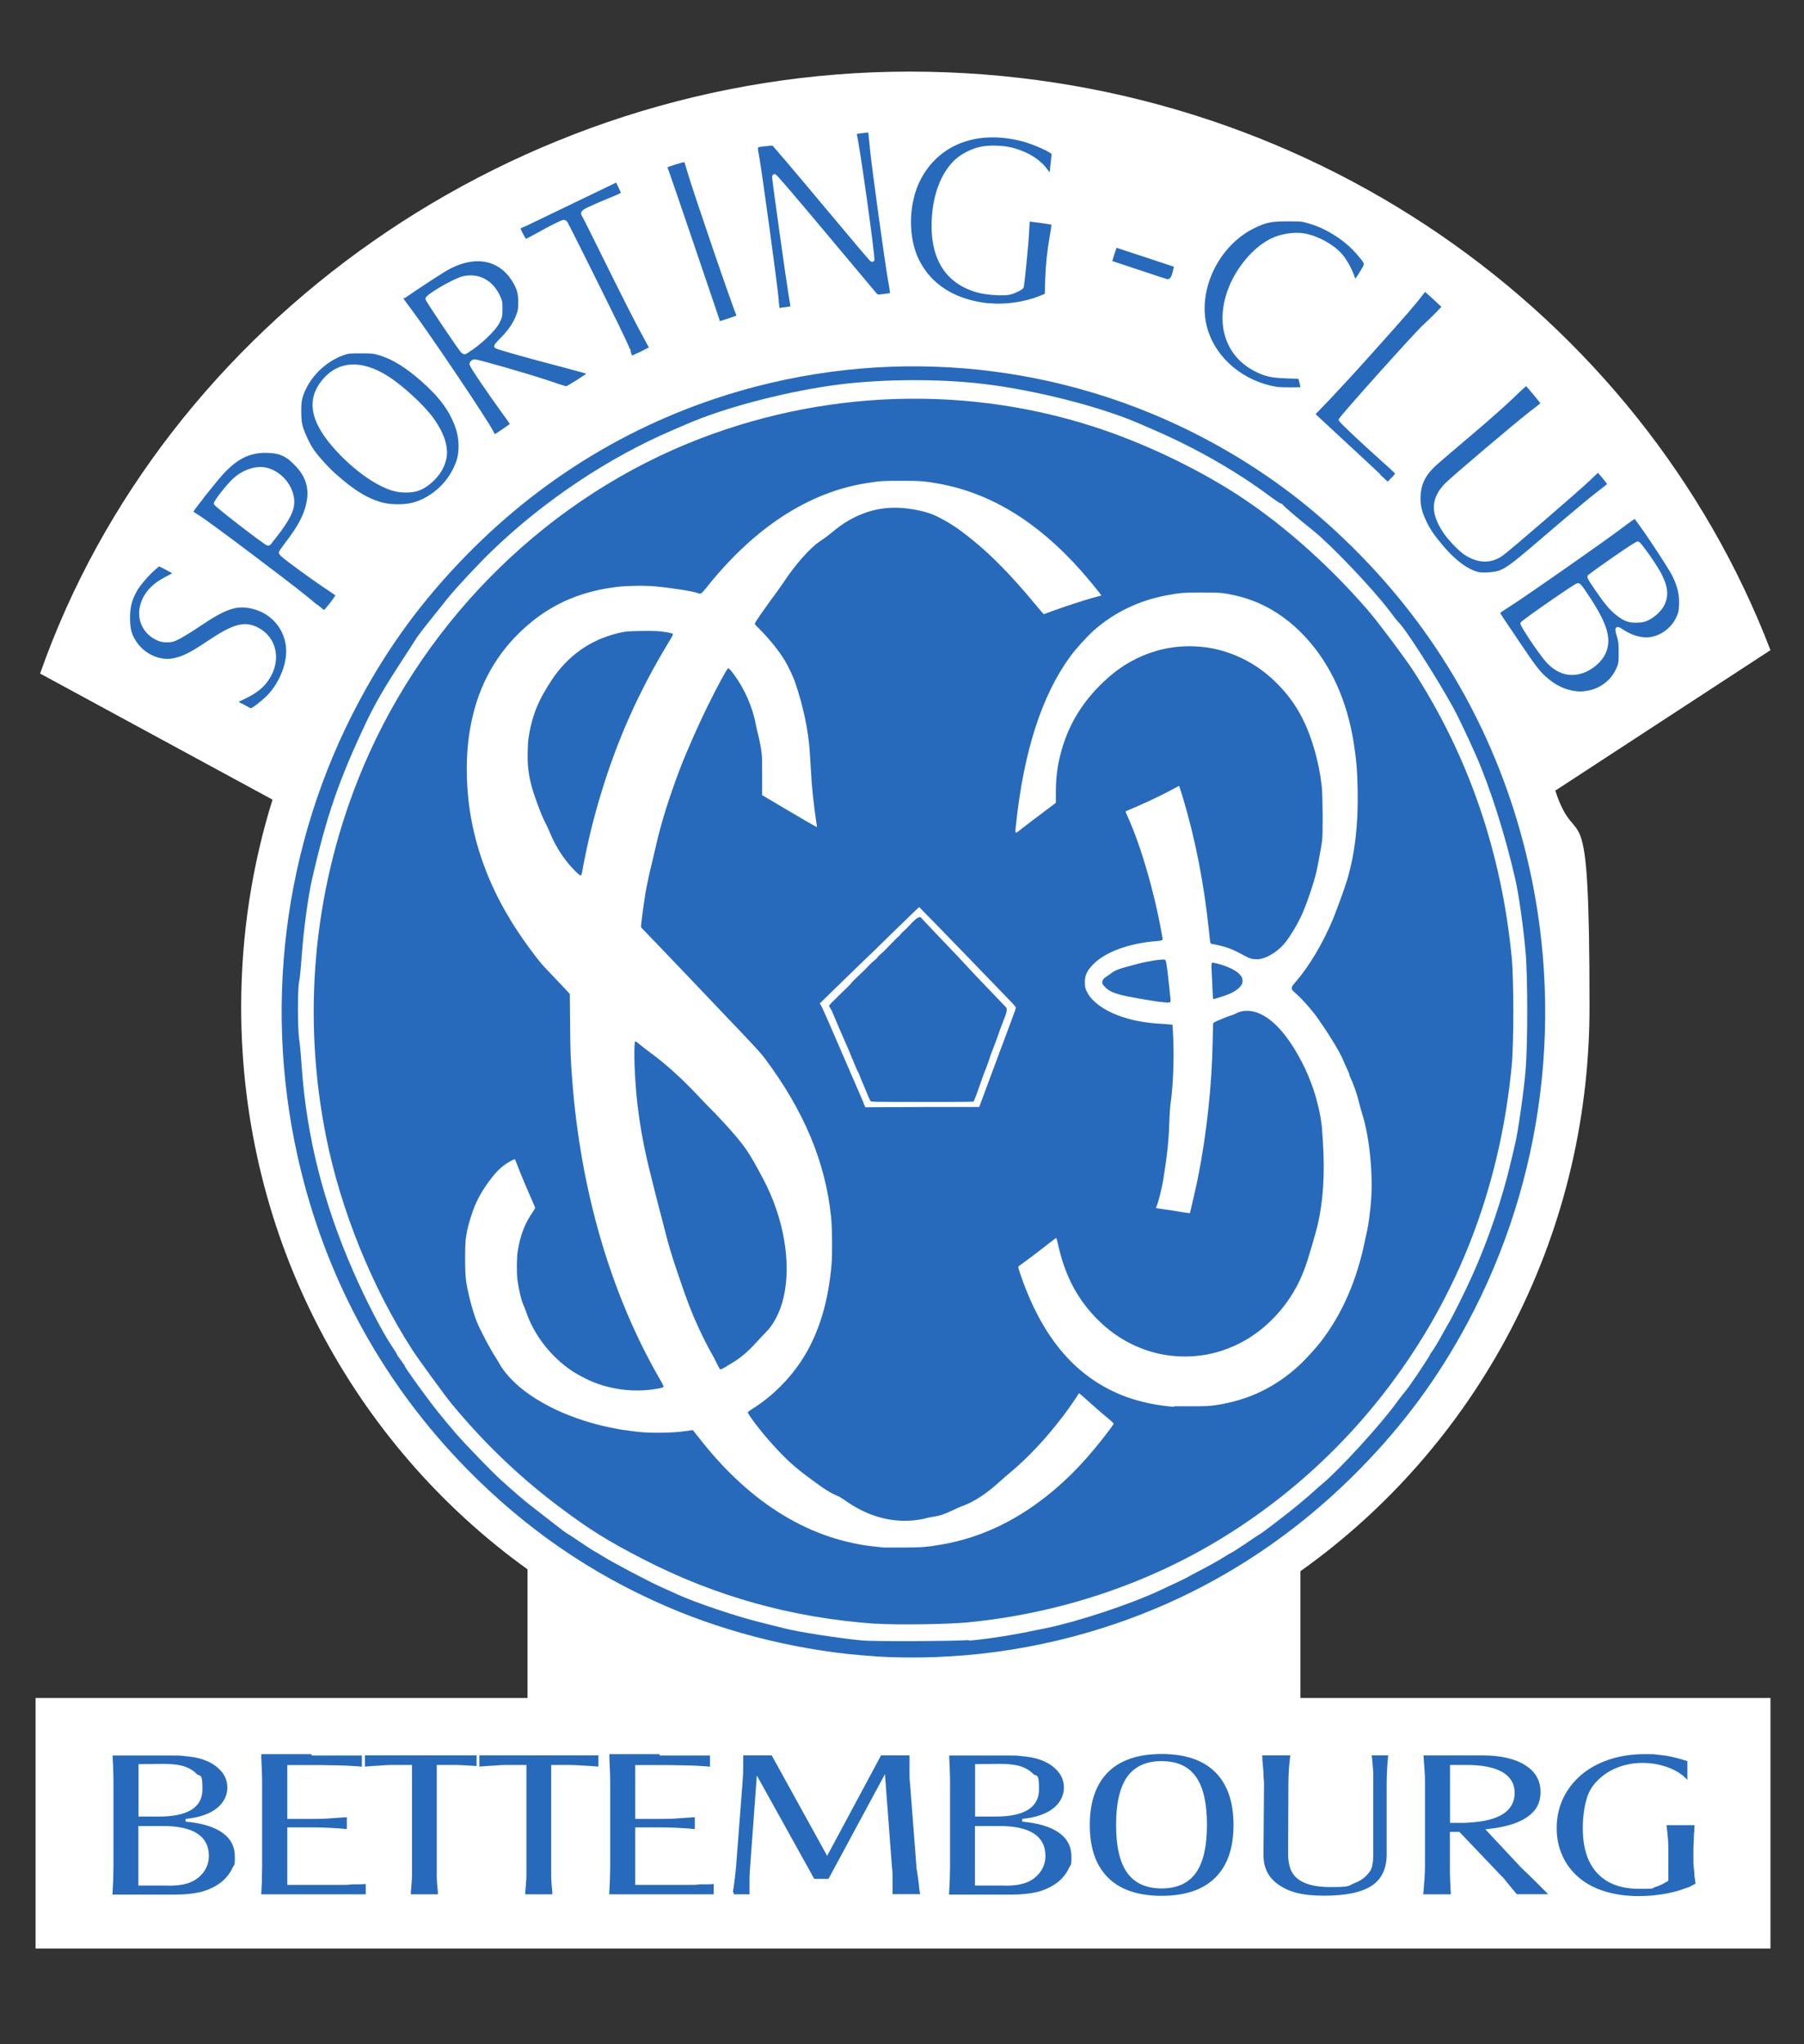
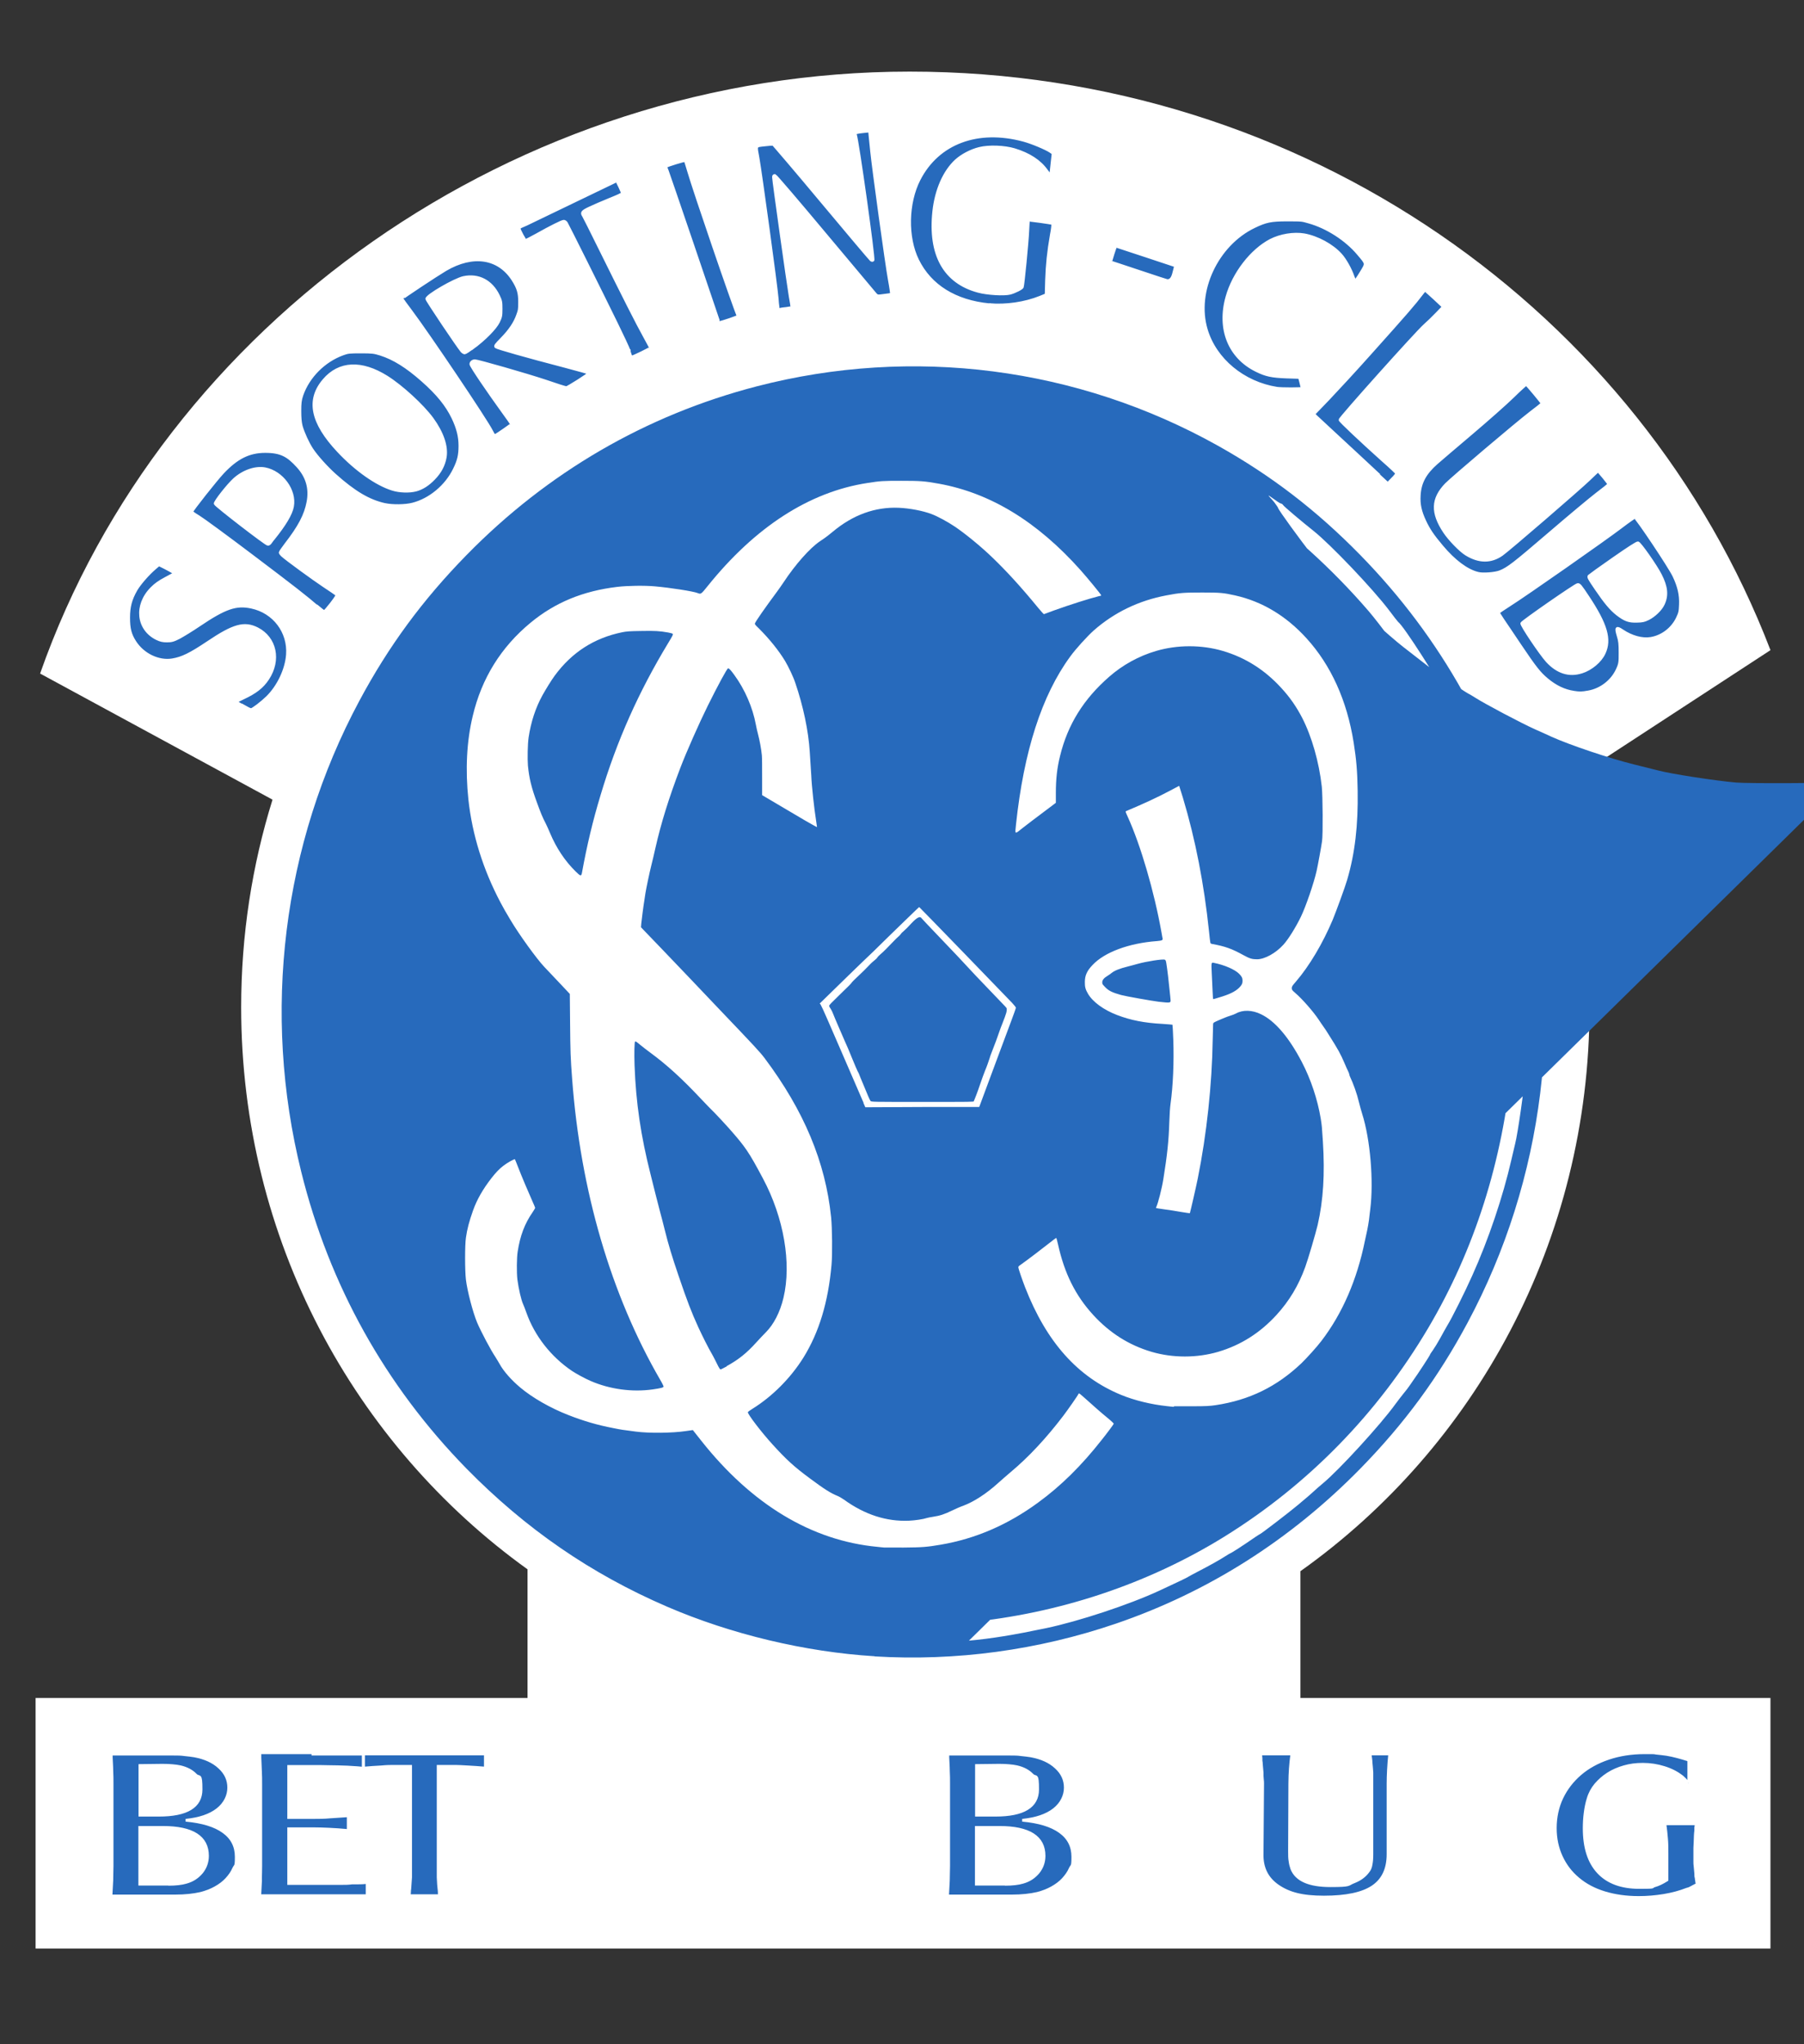
<svg xmlns="http://www.w3.org/2000/svg" viewBox="0 0 1318 1493.2">
  <rect x="0" y="0" width="1318" height="1493.2" fill="#333333" stroke="none" />
  <path d="m950.2 1147.6c127.6-90.7 211.1-241.3 211.1-411.9s-8.8-108.4-25-158.2l157.2-102.6c-94.7-246.7-340.6-422.6-628.9-422.6s-545.5 184-635.3 439.7l169.8 92.1c-14.9 47.8-22.9 98.8-22.9 151.6 0 169.7 82.7 319.7 209.2 410.6v94h-359.4v183h1267.5v-183h-343.4v-92.7z" fill="#fff" />
-   <path d="m639 1209.8c-50.7-3.1-105-16.1-151.6-36.2-55.9-24.1-103.5-57-146.6-100.9-59.3-60.6-100.2-134-120.7-216.7-28.9-116.4-13.7-239.3 42.4-344 21.4-40 46.2-73.7 78.3-106.5 59.3-60.6 131.2-102.3 212.1-123.3 113.9-29.5 234.2-14 336.8 43.3 39.1 21.9 72.1 47.2 104.2 80 59.3 60.6 100.2 134 120.7 216.7 28.9 116.3 13.7 239.3-42.4 344-21.4 40-46.2 73.7-78.3 106.5-51.1 52.1-111.1 90.2-178.7 113.3-56.9 19.4-116.8 27.5-176.3 23.9h.1zm68.9-11.4c16.6-1.5 32.4-4.1 56.3-9.1s60.8-17.2 82.8-27.4c14.9-6.9 19.6-9.2 20.9-10 .8-.5 4.1-2.3 7.4-4 7.6-3.9 16.4-8.8 20-11.2 1.5-1 3.6-2.2 4.7-2.7 1-.5 6-3.7 11-7.1 5-3.5 9.3-6.3 9.5-6.3.6 0 20.8-15.5 27.4-21 8.2-6.9 9.4-7.9 12.1-10.4 1.4-1.3 4.2-3.8 6.3-5.5 12-9.9 42.3-43 53.2-58.1 1.7-2.4 4.5-5.9 6-7.8 1.6-1.9 3.5-4.4 4.3-5.6s2.1-3.1 2.9-4.2c2.6-3.5 12-17.9 12-18.3s1-1.8 2.2-3.5 3.6-5.6 5.3-8.7 4-7.3 5.2-9.3c3.3-5.3 12.9-24.5 18.2-36.4 11.9-26.4 22.4-57.5 28.6-84.6 1.1-4.7 2.3-10 2.8-11.9 1.9-7.4 6.5-39.4 7.6-53.7 1.6-19.1 1.6-67.8 0-86s-4.9-42-7.6-53.7c-7.3-32-18.1-65.9-28.5-89.8-5.6-12.7-13.3-28.9-16.6-34.9-12.4-22.6-36.2-59.7-40.4-62.9-.3-.3-3.4-4.1-6.7-8.6-11.9-15.7-42.6-47.9-55-57.8-9.3-7.4-21.7-17.9-22.3-18.9-.4-.7-1.2-1.2-1.7-1.2s-3.9-2.3-7.6-5c-24.3-18.2-54-35.2-83.9-48.2-5.1-2.2-10.1-4.4-11.2-4.9-28.5-12.5-76.7-24.8-114.9-29.3-34.4-4.1-79.1-3.5-112.1 1.4-36.6 5.4-78.3 16.6-104.2 27.9-1 .4-6 2.6-11.2 4.8-46.6 20.1-92.8 51-130.5 87.1-10 9.6-27.6 28.4-33.2 35.5-1 1.3-5 6.2-8.8 11-8.9 11-14 17.8-15.3 20.1-.6 1-4.6 7.3-9 14-12.7 19.4-20 31.9-26.6 45.9-19.8 41.9-28.7 67.8-39.4 114.5-2.9 12.7-6.2 37.4-7.5 56.1-.6 8.4-1.4 16.7-1.9 18.6-1.1 4.5-1.1 33.7 0 41.1.5 3.2 1.4 12.4 1.9 20.5 3.6 51.4 15.8 99.7 37.6 149.6 9.2 21.1 20.9 43.7 28.1 54.5 2.2 3.3 4 6.2 4 6.5s1.3 2.1 2.8 4.1 2.8 3.9 2.8 4.2c0 1.1 17 24.5 24.5 33.8 5.9 7.3 6.9 8.4 12.9 15.5 6.2 7.2 25.3 27 32.4 33.5 7.9 7.2 16.3 14.5 21.4 18.5 18.6 14.5 27 21 27.3 21s4.7 2.9 10 6.5 10.3 6.8 11.1 7.1c.8.4 2.6 1.5 4.2 2.5 6.6 4.3 34.1 18.9 44.5 23.5 4.2 1.9 9.3 4.1 11.3 5.1 13.5 6.1 42.6 15.9 60.5 20.3 7.7 1.9 15.4 3.9 17.2 4.3 9 2.5 41.5 7.5 57.2 8.9 9.1.8 68 .5 77.7-.3zm-67.9-12.3c-61.2-4.3-117.2-19.9-170.7-47.5-25.3-13.1-38.1-21-59.5-37-29.5-22-55.7-47-80.1-76.5-4.8-5.9-24-32.2-28.4-39-29.5-45.7-52.3-102.1-63-155.5-17.6-87.7-9.6-177.9 23.1-260.7 43.8-110.8 132-200.9 240.5-245.7 97.7-40.3 207.2-43.8 305.6-9.7 35.4 12.3 72.7 30.7 101.9 50.4 31.5 21.2 63.8 50.4 90.7 81.7 7.6 8.9 26.5 34.2 32.8 43.9 40.3 62.4 64.3 132.8 71.6 209.5 1.5 15.9 1.5 62 0 77.9-6.6 70.1-27.3 135.2-61.2 192.4-37.1 62.6-87.9 114.5-149.2 152.4-55.7 34.4-120.6 56-187.5 62.4-14.3 1.4-52.6 1.9-66.5.9" fill="#276abc" />
+   <path d="m639 1209.8c-50.7-3.1-105-16.1-151.6-36.2-55.9-24.1-103.5-57-146.6-100.9-59.3-60.6-100.2-134-120.7-216.7-28.9-116.4-13.7-239.3 42.4-344 21.4-40 46.2-73.7 78.3-106.5 59.3-60.6 131.2-102.3 212.1-123.3 113.9-29.5 234.2-14 336.8 43.3 39.1 21.9 72.1 47.2 104.2 80 59.3 60.6 100.2 134 120.7 216.7 28.9 116.3 13.7 239.3-42.4 344-21.4 40-46.2 73.7-78.3 106.5-51.1 52.1-111.1 90.2-178.7 113.3-56.9 19.4-116.8 27.5-176.3 23.9h.1zm68.9-11.4c16.6-1.5 32.4-4.1 56.3-9.1s60.8-17.2 82.8-27.4c14.9-6.9 19.6-9.2 20.9-10 .8-.5 4.1-2.3 7.4-4 7.6-3.9 16.4-8.8 20-11.2 1.5-1 3.6-2.2 4.7-2.7 1-.5 6-3.7 11-7.1 5-3.5 9.3-6.3 9.5-6.3.6 0 20.8-15.5 27.4-21 8.2-6.9 9.4-7.9 12.1-10.4 1.4-1.3 4.2-3.8 6.3-5.5 12-9.9 42.3-43 53.2-58.1 1.7-2.4 4.5-5.9 6-7.8 1.6-1.9 3.5-4.4 4.3-5.6s2.1-3.1 2.9-4.2c2.6-3.5 12-17.9 12-18.3s1-1.8 2.2-3.5 3.6-5.6 5.3-8.7 4-7.3 5.2-9.3c3.3-5.3 12.9-24.5 18.2-36.4 11.9-26.4 22.4-57.5 28.6-84.6 1.1-4.7 2.3-10 2.8-11.9 1.9-7.4 6.5-39.4 7.6-53.7 1.6-19.1 1.6-67.8 0-86s-4.9-42-7.6-53.7c-7.3-32-18.1-65.9-28.5-89.8-5.6-12.7-13.3-28.9-16.6-34.9-12.4-22.6-36.2-59.7-40.4-62.9-.3-.3-3.4-4.1-6.7-8.6-11.9-15.7-42.6-47.9-55-57.8-9.3-7.4-21.7-17.9-22.3-18.9-.4-.7-1.2-1.2-1.7-1.2s-3.9-2.3-7.6-5s1.3 2.1 2.8 4.1 2.8 3.9 2.8 4.2c0 1.1 17 24.5 24.5 33.8 5.9 7.3 6.9 8.4 12.9 15.5 6.2 7.2 25.3 27 32.4 33.5 7.9 7.2 16.3 14.5 21.4 18.5 18.6 14.5 27 21 27.3 21s4.7 2.9 10 6.5 10.3 6.8 11.1 7.1c.8.4 2.6 1.5 4.2 2.5 6.6 4.3 34.1 18.9 44.5 23.5 4.2 1.9 9.3 4.1 11.3 5.1 13.5 6.1 42.6 15.9 60.5 20.3 7.7 1.9 15.4 3.9 17.2 4.3 9 2.5 41.5 7.5 57.2 8.9 9.1.8 68 .5 77.7-.3zm-67.9-12.3c-61.2-4.3-117.2-19.9-170.7-47.5-25.3-13.1-38.1-21-59.5-37-29.5-22-55.7-47-80.1-76.5-4.8-5.9-24-32.2-28.4-39-29.5-45.7-52.3-102.1-63-155.5-17.6-87.7-9.6-177.9 23.1-260.7 43.8-110.8 132-200.9 240.5-245.7 97.7-40.3 207.2-43.8 305.6-9.7 35.4 12.3 72.7 30.7 101.9 50.4 31.5 21.2 63.8 50.4 90.7 81.7 7.6 8.9 26.5 34.2 32.8 43.9 40.3 62.4 64.3 132.8 71.6 209.5 1.5 15.9 1.5 62 0 77.9-6.6 70.1-27.3 135.2-61.2 192.4-37.1 62.6-87.9 114.5-149.2 152.4-55.7 34.4-120.6 56-187.5 62.4-14.3 1.4-52.6 1.9-66.5.9" fill="#276abc" />
  <path d="m646.1 1130.4c-.6 0-2.9-.3-5-.5-48.1-4.5-91.9-30.9-128.9-77.7-2.1-2.7-4.3-5.4-4.9-6.2l-1.1-1.4-5 .7c-9.8 1.5-27 1.7-36.7.4-8.9-1.1-11.4-1.5-16.2-2.5-11.6-2.2-21.9-5.2-33.1-9.6-12.9-5-26.2-12.6-35-20-6.6-5.5-12.4-12.1-15.2-17.3-.7-1.3-2.1-3.5-3-5-3.4-5-10.6-18.6-13.4-25.2-3.1-7.4-7.2-23-8.2-31.4-.8-6.8-.8-25.2 0-30.6.9-6.4 2.4-12 5.2-19.9s7.2-15.6 13.5-23.7c3.3-4.2 5.6-6.6 8.7-9 2.8-2.2 8.1-5.1 8.4-4.7.1.2 1.3 3 2.5 6.2 2.6 6.7 7.4 18 10.3 24.5 1.1 2.4 2 4.6 2 4.8s-.8 1.5-1.7 2.9c-6 8.6-9.3 17.4-11.1 29.1-.7 4.3-.8 15.4-.2 20.3.9 6.8 2.8 15.2 4.3 18.3.4.9 1.4 3.4 2.2 5.7 6 17.1 18 32.4 33.4 42.8 3.3 2.2 9.6 5.6 13.8 7.4 13.9 6 30.2 8.2 45.1 6.1 6-.9 7.9-1.3 8-2.1 0-.3-1-2.5-2.4-4.8-36-62.1-58.3-138.1-64.4-219.9-1.2-15.7-1.3-19.8-1.5-40.9l-.2-21.2-8.1-8.6c-4.4-4.7-9.2-9.7-10.6-11.2-5.5-5.8-18.3-23.5-24.6-34.1-3.9-6.5-4.6-7.8-7.3-12.8-12.8-24.2-20.7-49.6-23.5-75.3-2.3-21.7-1.3-42.5 3.2-61.1 6.5-27.5 20.7-50.3 42.3-68.1 17.8-14.7 38.2-23.1 63.1-26.1 7.4-.9 20.1-1.1 27.7-.4 11.3 1 28 3.6 31.2 4.9 2.4.9 2.4 1 7.3-5.1 34.8-43.3 74.4-68.8 116.7-75.3 9.6-1.5 11.2-1.6 24.8-1.6s16.9.2 27.4 2.1c37.6 6.8 71.8 27.6 103.5 63.1 5.5 6.2 15.1 17.9 15.1 18.4s-.8.4-1.8.7c-6.8 1.7-21.6 6.4-32.4 10.3-4 1.5-7.4 2.7-7.6 2.8-.2 0-2.1-2-4.3-4.7-12.2-14.9-23-26.7-33.3-36.6-8.5-8.2-20-17.6-27.6-22.7-5.2-3.5-12.6-7.5-16.9-9.1-6.2-2.4-16.3-4.3-24.1-4.6-17.2-.7-33.4 5.2-48.1 17.5-2.2 1.8-4.7 3.8-5.6 4.4s-2.6 1.8-3.8 2.6c-7.3 4.9-18 17-26.5 29.9-1.4 2.1-3.7 5.4-5.2 7.4-8.1 10.9-15.8 21.9-15.8 22.8s1.4 2 3.1 3.7c7.7 7.7 14.4 16.1 18.9 23.5 2.4 4 6.1 11.7 7.5 16 5.8 16.9 9.7 35.4 10.6 50.5.2 2.9.5 7.1.6 9.4.2 2.3.4 5.8.5 7.8.3 7.7 2.2 24.8 3.5 32.8.4 2.5.7 4.8.7 4.9 0 .2-3.9-2-8.6-4.7-4.7-2.8-11.7-6.9-15.6-9.2s-9.1-5.4-11.5-6.8l-4.4-2.6v-12.8c0-7.4 0-14.3-.2-16.3-.4-4.5-1.7-11.3-2.8-15.4-.5-1.8-1.2-5-1.6-7.1-2.3-12.4-8-25.6-15.6-36-2.8-3.9-4-5.1-4.7-5-.8.2-7.3 12.2-14.8 27.3-6.1 12.3-15.7 33.9-20.1 45.5-8.3 21.8-14 40-18.2 58.6-.8 3.7-2.2 9.5-3 12.7-1.4 5.6-3.7 16.7-4.3 20.4-.1 1-.5 3.1-.7 4.7-.8 4.7-2 14.5-2.3 17.3l-.2 2.6 1.8 1.9c2.2 2.2 23.9 24.9 34.3 35.8 4 4.2 13.5 14.2 21.1 22.2 25.6 26.8 29.7 31.2 33.1 35.7 28.8 38.4 44.5 76 48.6 116.2.8 8 1 27 .3 34.8-2.4 27.2-9.1 49.3-20.5 67.7-9.3 14.9-22.7 28.4-37.2 37.4-1.8 1.1-3.3 2.2-3.4 2.5-.4 1.2 9.7 14.5 18.3 23.9 10.1 11.1 15.7 16.1 26.6 24.2 11.3 8.4 15.5 11 20.6 13.1 1.1.4 3.2 1.7 4.7 2.7 15.2 11 31.1 16.1 47.5 15.4 4.4-.2 10.5-1.1 13.1-2 .6-.2 2.7-.6 4.6-.9 4.7-.7 8.2-1.8 13.7-4.5 2.5-1.2 6.3-2.9 8.4-3.6 7.7-2.9 16.8-8.8 25.4-16.6 2.3-2.1 6.5-5.7 9.3-8.1 12.9-10.8 25.7-24.5 38.2-40.9 3.2-4.2 10.9-15.2 11.1-16 0-.2.3-.4.5-.4s2 1.5 4 3.3c6.1 5.5 12.2 10.9 17 14.8 2.9 2.4 4.4 3.9 4.3 4.1-.4.8-5.3 7.4-8.6 11.5-15 19.1-29.9 33.8-46.6 46-22.2 16.3-45.9 26.5-71.2 30.8-10 1.7-13.4 2-27 2.1zm-115.2-132.5c8.7-4.8 14.5-9.4 21.8-17.5 2.2-2.4 5.2-5.6 6.8-7.2 5.8-5.8 10.4-14.7 12.9-25.2 6-25.2.3-58.5-15-87.2-10.4-19.5-12.7-22.9-24.8-36.6-3.7-4.1-8.3-9.1-10.3-11.1-2-1.9-6.6-6.7-10.3-10.6-13.8-14.7-24.9-24.8-36.9-33.6-2.4-1.8-5.6-4.2-7-5.4-3-2.5-3.7-3-4.1-2.7-.5.3-.7 8.5-.4 17.3 1 27.4 4.6 51.7 11.7 79.7 1 4 2.6 10.5 3.6 14.4s2.5 9.7 3.3 12.8c.9 3.1 2.4 9.2 3.5 13.5 2.6 10.5 5.3 19.4 10 33.2 6.5 19.1 9.4 26.6 14.5 37.8 2.8 6.1 7.4 15.3 9.8 19.3.7 1.2 1.8 3.3 2.5 4.7.7 1.3 1.7 3.4 2.3 4.6s1.3 2.2 1.6 2.2 2.3-1 4.5-2.2zm-105.7-360.5c3.6-19.8 7.9-37.9 13.6-56.7 11.8-39.5 27.8-75.4 49.5-111.2 3.1-5.1 3.6-6.1 3.2-6.5-.2-.3-1.8-.7-3.4-1-6.2-1.1-9.5-1.3-19.7-1.1-8.4.1-10.7.3-13.7.9-20.6 4.2-36.9 14.7-49.4 31.7-2.3 3.1-6.5 9.9-9 14.4-5.1 9.3-8.4 19.5-10.1 30.8-.7 4.7-.9 15.7-.5 20.5.9 9.2 2.5 16 6.7 27.3 2.6 7.2 4 10.6 6.4 15.2.8 1.6 2.2 4.7 3.1 6.9 4.6 10.9 10.9 20.4 18.9 28.2 3.4 3.3 3.9 3.4 4.4.6zm432.2 390.2c-.7 0-2.9-.3-4.9-.5-11.4-1.2-23.7-4.2-33.4-8.2-31.7-13-54.6-38.6-70.2-78.7-2.2-5.7-4.9-13.6-4.9-14.5s.8-1.2 2.3-2.3c4.5-3.2 15.3-11.4 20.2-15.3 2.7-2.2 5.1-3.9 5.2-3.9s.7 2.1 1.3 4.8c4.7 21.2 12.7 37.3 25.7 51.5 12 13.1 26 22 42.5 26.9 15.6 4.6 33.3 4.6 48.9 0 16.5-4.9 30.5-13.8 42.5-26.9 9.4-10.3 16.1-21.5 21-35 2.1-5.7 7.7-24.9 9.1-30.8 4.1-18 5.3-37 3.8-60.9-.7-10.8-.7-11.2-1.6-16.9-2.3-13.8-7.2-28.6-13.8-41.2-9.4-18-19.6-30-29.9-34.9-6.4-3.1-13.2-3.3-18.2-.5-.7.4-2.7 1.2-4.4 1.7s-5.2 1.9-7.7 3c-4.3 1.9-4.5 2-4.6 3 0 .6-.2 5.7-.3 11.4-.5 32.9-4.4 69.1-10.9 101.4-1.3 6.5-5.6 25.1-5.8 25.4 0 0-2.9-.3-6.2-.9-3.4-.6-8.8-1.5-12.2-1.9-3.4-.5-6.2-.9-6.3-1 0 0 0-.4.2-.8 1.3-2.7 4.1-13.6 5.2-20.7 2.7-16.7 3.9-27.7 4.3-41.2.2-6 .5-10.5.9-13.5 1.8-12.6 2.6-30.7 2-46.8-.2-5.8-.5-10.7-.6-10.9 0 0-3.4-.4-7.2-.6-13.4-.7-23.4-2.7-33.3-6.5-9.7-3.7-17.7-9.5-21.2-15.5-1.8-3-2.4-5.1-2.3-8.6 0-4.7 1.5-8.1 5.5-12.3 8.7-9.4 26.6-16.1 47.3-17.6 3.4-.3 4.3-.7 4-1.8 0-.3-.5-2.3-.8-4.4-5.3-29.9-15.2-63.7-24.6-84.4-1.8-4-1.9-4.1-1.1-4.4 12.6-5.3 22.8-10 32-14.9 3.6-1.9 6.6-3.5 6.6-3.5s1.2 3.9 2.7 8.6c9.2 30.6 15.5 63.2 19.1 97.7.4 4.3.9 8.1 1 8.4 0 .3.6.7 1.2.8 9.4 1.7 14.3 3.4 23 8.2 4.5 2.5 6.3 3 9.9 3 5.5 0 13.6-4.4 19.2-10.6 3.6-3.9 9-12.6 12.8-20.4 3.6-7.4 9.5-24.6 11.5-33.5.9-3.9 3.4-17.6 4-21.8.7-4.8.5-33.3-.2-39.8-2-18-7.3-36.5-14.3-50.2-4.2-8.1-9-15.1-15.4-22-12-13.1-26-22-42.5-26.9-15.6-4.6-33.3-4.6-48.9 0-12.6 3.7-24.4 10.2-34.2 18.8-18.7 16.3-30.3 34.9-35.9 57.8-2.2 8.7-3.1 17.1-3.1 27.1v7.2l-1.3 1c-.7.5-4.9 3.7-9.3 7s-10.5 7.9-13.4 10.2c-6.3 5-5.9 5.2-5.1-2.5 5.7-53.3 18.8-94.1 39.5-122.4 4.1-5.7 12.6-15 17.3-19.2 15-13.2 32.9-21.8 53-25.6 9.9-1.9 13-2.1 26.2-2.1s15.4.2 24 2.1c19.7 4.4 37.3 14.9 52.2 31.3 17.9 19.7 29.6 45.4 34.5 76.3 1.9 12 2.7 20.9 2.9 35.1.4 25.3-2 45.9-7.7 65.2-1.4 4.9-8 22.9-10.5 29-7.4 17.5-17.1 33.8-26.9 45.2-2.8 3.2-3 3.6-3 4.8s.2 1.5 2.4 3.4c5.4 4.6 13.6 14.1 17.3 19.7.8 1.3 2.3 3.4 3.2 4.7.9 1.2 2.7 3.9 3.9 5.9 7.1 11.2 8.8 14.3 11.7 21.1.9 2.2 2.1 4.8 2.6 5.8s.9 2.1.9 2.4.2 1 .5 1.6c2.5 5.3 5.1 12.5 6.6 18.9.6 2.4 1.6 6.1 2.3 8.3 5.9 18.5 8.5 49.1 5.9 69.7-.2 1.9-.7 5.3-.9 7.6-.3 2.3-.9 5.7-1.3 7.6s-1.2 5.4-1.7 7.8c-5.8 28.6-16.5 53.2-31.8 73.2-3.4 4.5-10.7 12.5-14.6 16.3-18 17.1-38 26.9-62.7 30.6-4.1.6-6.7.8-16.9.8h-13.3zm-2.2-297.3c0-.8-.4-3.9-.7-7-.5-5.5-1.7-15.6-2.4-19.8-.3-1.8-.5-2.2-1.1-2.5-1.5-.6-13.2 1.2-20 3.1-2 .6-5.2 1.4-7.1 1.9-6 1.5-9.7 3-11.9 4.8-.8.6-2.1 1.6-3 2.1-2.4 1.4-3.7 3-3.7 4.6s.3 1.5 2 3.4c2.6 2.8 5.3 4.1 11.8 5.9 3.2.9 22.4 4.3 27.3 4.9 8.7 1 9 .9 8.8-1.3zm35.1-1.6c7.6-2.2 12-4.3 14.9-7.1 2-2 2.6-3.1 2.6-5.2s-.6-3.2-2.6-5.2c-3.2-3.1-10.5-6.3-18.4-7.9-1.8-.4-1.9-.3-1.5 7.5.2 3.9.4 9.6.6 12.8.2 5.3.3 6.2.6 6.2s1.8-.5 3.8-1.1zm-259.4 76.8c-1.6-3.7-5.2-12-14.5-33.5-3.7-8.5-8.9-20.4-11.5-26.5s-5.1-11.4-5.4-11.8l-.6-.7 8.1-7.9c4.5-4.4 10-9.7 12.2-11.9s5.3-5.1 6.8-6.6 4-3.9 5.6-5.4c4-3.7 10-9.6 12.1-11.7 1-1 3.3-3.3 5.2-5.1s6.7-6.5 10.7-10.4c11.1-10.8 11.8-11.4 12-11.4s63.2 65 67.8 69.9c1.5 1.6 2.8 3.2 2.8 3.6s-1.6 4.9-3.6 10.2-5.5 14.7-7.8 20.9-6.4 17.1-9 24.2-5.2 13.9-5.6 15.1l-.8 2.1h-41.6l-41.6.2-1.4-3.2zm80.5-1.1c.4-.6 3.1-7.6 4.6-12.2 1.1-3.3 2.9-8.2 3.7-10.2.9-2 2.8-7.3 3.3-9 .2-.9.9-2.8 1.5-4.3 1.9-4.7 4.7-12.3 5.6-15.1.5-1.4 1.5-4.3 2.4-6.4 2.7-6.9 3.2-8.5 3-10.5 0-.5-.7-1.2-8.9-9.7-9.1-9.4-19.8-20.7-23.3-24.6-1.8-2-4.7-5-6.3-6.7-2.6-2.7-9.6-10.1-20.3-21.3-1.7-1.8-3.3-3.6-3.6-3.9-1-1.4-3.3-.2-7 3.7-1 1-2.5 2.7-3.5 3.7s-2.3 2.2-2.9 2.7c-.6.4-1.3 1.2-1.6 1.7s-1.1 1.3-1.7 1.8-2.1 1.9-3.2 3.1c-4.2 4.4-8 8.3-10 9.9-1.1.9-2.1 2-2.3 2.4s-1.3 1.5-2.5 2.4-3.1 2.8-4.2 4c-1.2 1.3-4.2 4.3-6.8 6.7s-4.9 4.7-5.2 5.2c-.5.8-1.9 2.2-8.2 8.3-6.8 6.6-8.2 8-8.2 8.6s.5 1.3 1.1 2.2 1.4 2.6 1.8 3.7 2.1 5.1 3.7 8.8 3.8 8.8 4.9 11.3 2.1 4.8 2.3 5.2 1.7 4 3.3 8 3.3 7.8 3.7 8.6c.4.7.8 1.4.8 1.5 0 .2 2.2 5.5 4.1 10 .8 1.9 2 4.8 2.7 6.5s1.5 3.3 1.8 3.7c.6.7 1.2.7 37.9.7s37.4 0 37.7-.5" fill="#fff" />
  <g fill="#276abc" stroke="#fff" stroke-miterlimit="10" stroke-width="2">
    <path d="m177.6 515.7c-2.8-1.5-5-2.9-5-3.1s2.2-1.3 4.9-2.6c9.2-4.3 14.1-8.1 18.1-14.1 9.1-13.7 5.7-29.9-7.7-36.7-9.4-4.7-17.2-2.6-35.9 10-13 8.7-18.9 11.6-26.2 12.8-10 1.6-21.3-3.8-27.3-13.2-3.4-5.3-4.5-9.6-4.5-17.6s1.4-13.4 5.4-20.4c2.5-4.3 8.8-11.6 13.9-15.9l2.8-2.4 4.4 2.2c2.4 1.2 5 2.7 5.8 3.2l1.3 1-6.5 3.5c-4.9 2.6-7.4 4.4-10.3 7.3-12.3 12.4-10.4 30 3.9 36.9 2.6 1.2 4.1 1.6 7.3 1.6s4.6-.3 8.9-2.5c2.6-1.4 9.2-5.4 14.5-9 19.1-12.9 27.1-15.6 38.3-13.2 16.5 3.5 27.5 18.1 26.3 34.7-.8 10.8-6.6 23.1-14.7 31.1-4 3.9-10.7 9-11.8 9s-3.2-1.3-5.9-2.8zm972.1-10.1c-6.8-1-13.3-4.1-19.5-9.3-5.4-4.5-8.6-8.5-19.7-25-5-7.4-10.5-15.7-12.4-18.4-1.8-2.7-3.3-5.1-3.3-5.4s3.7-2.8 8.1-5.6c11.6-7.3 70.3-48.4 81.4-56.9 5.1-3.9 9.7-7.1 10.1-7.1 1.2 0 25.6 36.4 28.6 42.9 3.6 7.6 5 13.7 4.7 20.8-.2 5.2-.4 6.1-2.3 10.1-3.7 7.6-11 13.2-19.2 14.6-6.4 1.1-14.2-1.1-20.9-5.6-4.4-3-4.9-2.3-3.1 3.7 1.2 3.9 1.4 5.8 1.4 12.5s0 7.9-2.1 12.4c-3.8 8.2-11.9 14.5-21 16.1-4.9.9-6.4.9-11 .2zm5.9-14.7c6.9-2.2 13.7-7.9 16.4-13.8 4.7-10 1.5-21-12-41.3-5.3-8-6.1-9-7.4-8.8-1.7.2-40.3 27-40.8 28.3-.5 1.2 13.9 22.6 18.6 27.7 7.5 8.1 16 10.8 25.1 7.9zm48.6-38.9c4.5-2.3 9.2-6.8 11-10.7 3-6.4 2.4-12.6-2.1-21.4-3.4-6.7-15-23.2-16.4-23.4-.8-.1-7 3.9-18.2 11.7-9.4 6.5-17.2 12.2-17.5 12.5-.6.9-.3 1.6 5.1 9.5 6.8 10 10.7 14.6 15.3 18.3 5.7 4.4 8.6 5.5 14.6 5.3 4-.1 5.4-.4 8.1-1.8zm-971.7-8.2c-9-7.8-17.2-14.2-48.7-38-18.5-14-36-26.8-38.7-28.4s-5-3.2-5-3.6c0-1 17.8-23.5 22.7-28.7 10.3-10.9 19.2-15.3 31-15.3s16.7 3.2 23.6 10.7c7 7.6 9.5 16.3 7.6 26.2-1.8 9.6-6.3 18.1-16.3 31-2.2 2.9-4 5.5-4 5.9s.6 1.2 1.3 1.9c3.2 3 23.3 17.6 30.7 22.5 4.6 3 8.6 5.8 9.1 6.2.7.6 0 1.7-3.7 6.6-2.5 3.2-4.8 5.9-5.2 5.9s-2.3-1.4-4.3-3.1v.2zm-32.8-50.2c8.3-10.3 13-18.1 14-23.6 2.2-11.8-7.6-25.2-20.1-27.6-7-1.3-15.9 1.8-22.5 7.8-4.7 4.3-14.1 16.3-13.9 17.7.2 1.2 37.1 29.7 38.5 29.7s2.2-1.8 3.9-4zm879.8 25.1c-8.1-2.1-17.2-9-26.1-19.6-6.6-7.8-9.6-12.3-12.4-18.3-3.4-7.2-4.5-12.5-4.1-18.9.5-9.4 4.2-16.2 12.7-23.7 2.9-2.5 14.4-12.4 25.8-22 11.3-9.6 24.8-21.5 29.9-26.5s9.5-9 9.8-8.9c.7.3 11.5 13.3 11.5 13.8s-3.8 3.4-8.4 6.9c-11 8.5-57.1 47.6-61.7 52.3-10.2 10.6-10.5 20.7-1.2 34.7 3.7 5.6 11.8 13.9 16 16.4 9.3 5.7 18 5.7 25.9.2 4.9-3.4 57-48.4 63.6-54.8 3.5-3.4 6.5-6.2 6.7-6.2.5 0 7.8 8.9 7.8 9.5s-3.9 3.5-8.7 7.2-20.4 16.7-34.7 29c-25.9 22.2-30 25.4-36 27.8-3.5 1.4-12.5 2.1-16 1.2h-.4zm-798.4-50.2c-11.6-2.6-22.2-8.8-36.6-21.7-5.9-5.3-13.3-13.5-16.7-18.7-2.9-4.4-6.3-11.9-7.7-16.8-.7-2.7-1-5.9-1-11.2s.2-7.9 1.5-11.6c4.7-13.4 16.1-24.9 29.8-29.9 3.8-1.4 4.9-1.5 13.3-1.5s9.6.2 14.2 1.6c9.8 3.1 19.4 9.1 30.8 19.2 11.1 9.8 17.7 18 22.2 27.3 3.6 7.6 5.1 13.6 5.1 20.5s-1 10.9-4 17c-5.9 12.3-17.9 22.3-30.5 25.5-5.4 1.4-14.7 1.5-20.3.3zm22.7-10.5c4.7-1.3 8.8-3.9 13.1-8.3 4.7-4.8 7.4-9.9 8.4-15.8 1.3-7.9-2.1-17.8-9.5-28-7.1-9.7-22.4-23.7-33.2-30.5-18.5-11.6-34.8-10.9-46 2.3-12.3 14.4-9 30.9 10.5 51.7 12.9 13.8 28 24.4 39.7 28 5 1.6 12.4 1.8 16.9.6zm702.2-12.5c-4.4-4.1-10.3-9.6-13.1-12.2s-10.8-10-17.7-16.4-13.2-12.3-14-13l-1.4-1.4 10.6-11c5.8-6.1 19.9-21.3 31.1-33.9 26.6-29.7 31.6-35.5 37.3-43 1-1.4 2.1-2.5 2.4-2.5s3.3 2.7 6.9 6l6.4 6-4.8 5c-2.6 2.7-6.6 6.6-8.9 8.6-5.7 5-62 67.8-61.8 69 .2 1 15.4 15.3 31 29.3 5.7 5 10.4 9.4 10.4 9.8s-1.3 2.2-3.2 4l-3.3 3.4-8-7.4v-.3zm-645.3-27.9c-.3-.4-1-1.7-1.6-2.8-3.6-7.4-46.2-70.7-58.9-87.6-3.6-4.7-6.5-8.8-6.5-9.1 0-.5 24.9-17 31.8-21.1 20.1-11.8 39-8.9 49.4 7.6 3.6 5.7 4.7 9.3 4.7 15.7s-.2 6.3-1.4 9.8c-2 5.8-5.8 11.4-11.7 17.4-4.3 4.4-4.9 5.2-4.2 5.9.9.8 21.9 6.8 50.7 14.3 9.5 2.5 17.3 4.7 17.3 4.9 0 .7-15.4 10.5-16.5 10.5s-7.4-2.1-15-4.7c-14.1-4.7-49.4-14.8-51.8-14.9-1.6 0-3 1.1-3 2.5s13.2 20.7 23.2 34.5c3.6 4.9 6.5 9.1 6.5 9.4s-10.5 7.6-12 8.3c-.2 0-.6-.2-1-.6zm-15-63.7c8.3-6.1 16.2-14.1 18.5-18.8 1.7-3.6 1.9-4.3 1.9-9.5s-.2-5.9-1.9-9.5c-5.1-10.7-14.6-15.7-25.5-13.4-6.5 1.4-27 13.3-26.9 15.6 0 1 22.9 35.1 25.6 38.2.6.7 1.6 1.3 2.1 1.3s3.3-1.8 6.3-4h-.1zm587.2 29.7c-24.5-3.9-45.1-20.9-51.6-42.9-8.3-27.7 7.7-62 35-75.1 8.5-4.1 12.3-4.9 24-4.9s10.8.1 15.9 1.5c13.3 3.7 27.3 12.7 36.2 23.3 6.3 7.5 6.2 6.6 1.9 13.7-2 3.3-3.9 6-4.2 6s-.9-1.4-1.5-3c-1.8-5.4-5.8-12.6-9.1-16.2-6.2-6.9-17.1-12.8-26.7-14.5-7.5-1.3-17.3.3-24.5 4-14 7.3-27.1 24.2-31.9 41.4-6.6 23.4 1.7 44.1 21.6 53.8 6.9 3.4 11.2 4.3 22 4.7l9.4.3 1 3.8c.6 2.1.9 3.9.7 4.1-.5.5-14.7.5-18.2 0zm-473.2-27.3c-.9-2.5-5.2-11.6-9.5-20.4-10.5-21.5-35.4-71.4-36.4-73-.4-.7-1.3-1.3-1.9-1.3-1.3 0-9.5 4.1-20 10-4 2.2-7.5 4-7.9 4-.6 0-4.7-7.6-4.7-8.7s2.5-1.7 5.6-3.2c12.7-6.1 44.6-21.5 54.6-26.3 5.9-2.9 10.9-5.2 11-5.2.4 0 4.2 8.2 4.2 8.9s-4.1 2.4-9.3 4.5c-5.1 2.1-11.7 4.9-14.6 6.3-5.5 2.6-6.1 3.4-4.5 5.8.4.6 5.6 10.9 11.5 22.9 18.7 37.8 28 56.1 32.8 64.7 2.6 4.6 4.6 8.6 4.6 8.8 0 .5-12.5 6.6-13.5 6.6s-1.3-2-2.2-4.5h.2zm64.7-23.3c-.5-1.4-8.7-25.7-18.3-54s-18-52.7-18.6-54.3c-.7-1.5-1-2.9-.9-3.1.7-.7 13.7-4.7 14-4.3.2.2 1.3 3.7 2.5 7.8 4.1 14.2 32.8 98.1 36.2 105.8.2.4-12.1 4.6-13.5 4.6s-1-1.1-1.5-2.5zm44-8.7c-.2-1.1-.4-3.9-.6-6.3-.7-9-12-91.5-14-102.7-1.7-9.3-2.1-8.6 4.6-9.4 3.1-.4 6.1-.6 6.5-.4s16.5 19 35.6 41.9 35.3 42 35.8 42.4c.6.5 1.2.6 1.5.2.9-.9-11.2-87.4-12.9-91.9-.4-1.1.8-1.4 6.4-2l4-.4.3 3.2c.2 1.7.7 7.1 1.2 11.8 1.2 12.1 10.8 82 13 94 1 5.4 1.6 10 1.5 10.1 0 .2-2.5.6-5.3.9-4.9.7-5 .6-6.3-.7-.7-.8-17.3-20.6-36.9-44-20.2-24.2-36-42.6-36.6-42.8-.8-.1-1.1.2-1.1 1.2 0 2.4 10.8 79.1 12.2 87.1.8 4.2 1.3 7.8 1.2 8s-2 .5-4.1.8c-2.1.2-4.3.5-4.8.7-.7.2-1-.2-1.3-1.6zm154.4-1.7c-24.9-2.4-43.2-13.8-52.4-32.6-8.2-16.7-7.7-41.7 1.1-58.9 13.7-26.8 42.8-37.7 76.4-28.6 6 1.6 16.4 6 19.5 8.1l2 1.4-.8 7.2c-.4 4-.8 7.8-.9 8.4 0 .8-.9 0-3.1-3-4.9-6.9-12.7-12-23.5-15.3-7.4-2.2-18.5-2.6-25.5-.9-6.2 1.5-12.8 5-17.1 8.9-8.7 8-14.6 21.5-16.3 37.1-3.4 31.6 7.8 51.8 32.5 58.4 6.6 1.8 18.9 2.5 23.2 1.4 3.5-.9 8.6-3.5 9-4.5.6-1.5 3.7-33.3 4-41 .2-4.2.4-7.7.6-7.8.3-.3 16.8 2 17.5 2.4.3.2 0 3.8-.9 8.2-2.2 12.7-3.1 21.7-3.5 33.1l-.3 10.7-4.4 1.8c-11.2 4.5-25 6.5-37.2 5.4h.1zm128.9-17.9c-1.3-.4-10.8-3.6-21.1-7-10.4-3.4-18.9-6.3-19-6.4-.3-.3 3.3-11.5 3.6-11.5s43.3 14.2 43.6 14.4c0 .1-.5 2.7-1.4 5.8-1.1 4.1-3 5.6-5.7 4.7z" />
    <path d="m81.7 1373.4c0-3.8.2-7.3.2-10.4v-59.9c0-3.3 0-6.6-.2-9.7 0-3.2-.3-6.4-.4-9.7v-2.4h45.2c3 0 5.7 0 8.3.4 2.6.2 5 .6 7.2.9 7.6 1.4 13.7 4.1 18.3 8.4 4.6 4.2 6.8 9.1 6.8 14.8s-2.7 11.6-8.2 15.9-13.2 6.9-23.2 7.9c12.1 1.1 21.3 3.9 27.5 8.4 6.3 4.5 9.4 10.6 9.4 18.3s-.6 5.8-1.9 8.6c-1.2 2.8-3 5.3-5.2 7.7s-4.9 4.4-8.1 6.2-6.8 3.2-10.7 4.2c-5.2 1.2-11.4 1.9-18.7 1.9h-46.9c.2-3.7.4-7.5.6-11.3v-.2zm34.4-47.5c20.5 0 30.8-6.3 30.8-18.8s-1.3-7.9-4-10.7-6.4-4.8-11.2-5.9c-1.7-.4-3.6-.6-5.7-.8s-4.5-.3-7.3-.3l-16.5.2v36.3zm6.9 50.5c5.4 0 9.8-.5 13.1-1.5 4.7-1.3 8.4-3.8 11.3-7.3 2.8-3.5 4.2-7.5 4.2-12 0-13.8-10.9-20.8-32.7-20.8h-16.8v41.5h20.9" />
    <path d="m190.3 1373c.1-3.8.2-7.2.2-10v-59.9c0-3.1 0-6.3-.2-9.5-.1-3.3-.3-6.6-.4-9.9v-2.4c-.1 0 75.5 0 75.5 0v10.3l-4.1-.4c-4.9-.4-9.8-.6-14.5-.7-4.8 0-8.7-.2-11.9-.2h-24v37.3h18.5c3.7 0 7.5 0 11.5-.4 3.9-.2 8.4-.6 13.5-.9v10.8c-5.2-.5-9.9-.8-14.2-1s-7.9-.3-11-.3h-18.3v40h38.3c2.8 0 5.5 0 8.1-.4h4.6c1.4 0 3.5 0 6.3-.4v9.7h-78.4c.2-4 .4-7.8.6-11.7" />
    <path d="m265.5 1281.2h89.1v10.3c-4.7-.4-9-.7-12.9-.9s-6.8-.4-8.8-.4h-12.8v81.1c.2 4.3.4 7.1.6 8.4.1.9.2 1.6.2 2.2s0 1.6.2 2.8h-22.1c.1-1.2.2-2.2.2-2.8s0-1.4.2-2.2c.1-1.2.3-4 .6-8.4v-81.1h-12.6c-1.9 0-4.8 0-8.8.4-4 .2-8.4.5-13 .9v-10.3" />
-     <path d="m349.1 1281.2h89.1v10.3c-4.7-.4-9-.7-12.9-.9s-6.8-.4-8.8-.4h-12.8v81.1c.2 4.3.4 7.1.6 8.4.1.9.2 1.6.2 2.2s0 1.6.2 2.8h-22.1c.1-1.2.2-2.2.2-2.8s0-1.4.2-2.2c.1-1.2.3-4 .6-8.4v-81.1h-12.6c-1.9 0-4.8 0-8.8.4-4 .2-8.4.5-13 .9v-10.3" />
-     <path d="m444.6 1373c.1-3.8.2-7.2.2-10v-59.9c0-3.1 0-6.3-.2-9.5-.1-3.3-.3-6.6-.4-9.9v-2.4c-.1 0 75.5 0 75.5 0v10.3l-4.1-.4c-4.9-.4-9.8-.6-14.5-.7-4.8 0-8.7-.2-11.9-.2h-24.1v37.3h18.5c3.7 0 7.5 0 11.5-.4 3.9-.2 8.4-.6 13.5-.9v10.8c-5.2-.5-9.9-.8-14.2-1s-7.9-.3-11-.3h-18.3v40h38.3c2.8 0 5.5 0 8.1-.4h4.6c1.4 0 3.5 0 6.3-.4v9.7h-78.4c.3-4 .4-7.8.6-11.7" />
-     <path d="m534.4 1382.3c.5-3 1-6.2 1.4-9.8s.8-6.7 1-9.5l4.6-59.9c.4-4.2.6-8.9.6-14.1s0-1.7 0-2.6v-5.2h22.4l39.9 72.3 38.8-72.3h22.4v13.7c0 2.8 0 5.6.4 8.2l4.6 59.9c0 1.4.3 2.9.6 4.5.2 1.7.4 2.9.6 3.8l1.1 9.6.6 3.7h-22.3v-14.2c0-2.7-.2-5.2-.5-7.4l-4.8-63.6-39.9 74h-11.6l-40.6-73.1-4.6 62.7c-.2 2.6-.4 5.4-.5 8.3v11.5c0 .5 0 1.1.2 1.9h-14l.4-2.4" />
    <path d="m692.9 1373.4c0-3.8.2-7.3.2-10.4v-59.9c0-3.3 0-6.6-.2-9.7 0-3.2-.3-6.4-.4-9.7v-2.4h45.2c3 0 5.7 0 8.3.4 2.6.2 5 .6 7.2.9 7.6 1.4 13.7 4.1 18.3 8.4 4.6 4.2 6.8 9.1 6.8 14.8s-2.7 11.6-8.2 15.9-13.2 6.9-23.2 7.9c12.1 1.1 21.3 3.9 27.5 8.4 6.3 4.5 9.4 10.6 9.4 18.3s-.6 5.8-1.9 8.6c-1.2 2.8-3 5.3-5.2 7.7s-4.9 4.4-8.1 6.2-6.8 3.2-10.7 4.2c-5.2 1.2-11.4 1.9-18.7 1.9h-46.9c.2-3.7.4-7.5.6-11.3zm34.4-47.5c20.5 0 30.8-6.3 30.8-18.8s-1.3-7.9-4-10.7-6.4-4.8-11.2-5.9c-1.7-.4-3.6-.6-5.7-.8s-4.5-.3-7.3-.3l-16.5.2v36.3zm6.9 50.5c5.4 0 9.8-.5 13.1-1.5 4.7-1.3 8.4-3.8 11.3-7.3 2.8-3.5 4.2-7.5 4.2-12 0-13.8-10.9-20.8-32.7-20.8h-16.8v41.5h20.9" />
-     <path d="m808.9 1293.7c9.1-9 22.4-13.5 39.8-13.5s30.7 4.5 39.8 13.5 13.7 22.1 13.7 39.4-4.6 30.2-13.7 39.2-22.4 13.5-39.8 13.5-30.7-4.5-39.8-13.5-13.7-22-13.7-39.2 4.6-30.4 13.7-39.4zm15.4 4.8c-5.2 7.4-7.9 18.9-7.9 34.4s2.6 27 7.9 34.4c5.2 7.4 13.4 11.1 24.4 11.1s19.1-3.7 24.3-11.1 7.8-18.9 7.8-34.4-2.6-27-7.8-34.4-13.3-11.1-24.3-11.1-19.1 3.7-24.4 11.1" />
    <path d="m943.8 1281.2c-.5 4-.9 7.6-1.1 10.8-.2 3.3-.4 6.9-.4 10.9l-.2 49.5c0 2.8 0 5.2.4 7.1.2 1.9.7 3.7 1.3 5.5 3.3 8.3 12.7 12.4 28.2 12.4s12.3-.9 17-2.7 8.2-4.4 10.7-7.9c1-1.2 1.7-2.9 2-4.9.4-2 .6-4.4.6-7.1v-60.1c-.2-3-.4-5.3-.6-7.1 0-1.8-.4-3.9-.7-6.4h14.3c-.4 4-.7 7.8-.9 11.5s-.3 7.1-.3 10.2v51.5c0 10.9-3.8 18.8-11.3 23.8s-19.3 7.5-35.5 7.5-25.7-2.7-33.6-8.1-11.8-13.1-11.6-23.3l.4-51.5c0-.7 0-1.8-.2-3.2s-.2-3.1-.2-4.9c-.2-2.5-.4-4.4-.5-5.7 0-1.4-.2-2.3-.3-2.8v-1.9c0-.6-.2-1.7-.3-3.1h22.9" />
-     <path d="m1039.7 1373.2c.2-3.7.4-7.1.4-10.2v-59.9c0-3.1 0-6.2-.3-9.4-.2-3.2-.4-6.5-.7-10.1l-.2-2.4h43.7c13.7 0 24.4 2.4 32.2 7.3s11.7 11.7 11.7 20.3-3.3 14.4-9.9 19.1-16.4 7.7-29.3 9.1l24.3 26 8.6 8.3 9.6 9.6 3.7 3.7h-25.8l-4.2-5-5-6.1c-.4-.5-.7-1-1.1-1.4s-.7-.7-.9-.8l-7.9-8.3-22.8-23.9h-5.5v23.9c0 3.5 0 6.9.2 10.5.2 3.5.3 7.2.5 11.2h-22.3c.4-4 .7-7.8.9-11.5zm23-42.7h5.7c1.3 0 2.9 0 4.8-.2 21.6-1.2 32.4-8.1 32.4-20.7s-11.5-19.4-34.4-19.4h-10.8v40.3h2.4" />
    <path d="m1233.4 1302.4c-1-1.1-1.8-2-2.3-2.6-.6-.6-1.3-1.3-2.1-2-3.6-2.8-7.9-5.1-13.1-6.7-5.1-1.6-10.3-2.4-15.6-2.4s-9.4.6-13.7 1.8-8.2 2.9-11.7 5.1-6.5 4.9-9.1 7.9c-2.5 3-4.4 6.5-5.5 10.3-1 3.1-1.7 6.6-2.2 10.4s-.7 7.6-.7 11.3c0 14 3.4 24.7 10.3 32.1s16.9 11.1 30 11.1 8.2-.4 11.1-1.2 5.9-2.3 9.1-4.3v-19.2c0-3.8 0-7.4-.3-10.7s-.6-7-1.2-11.1h22.9l-.4 2.8v2.2c-.3 1.9-.4 4.7-.5 8.5 0 1.5-.2 2.8-.2 4.1v10.2c0 .9 0 1.9.2 3.1.2 2.2.4 4 .5 5.4 0 1.4 0 2.4.3 3.1 0 .7.2 1.4.3 2.1 0 .7.2 1.6.5 2.7-1.7.9-3.2 1.6-4.4 2.3s-2.3 1.1-3.3 1.3c-5.1 2-10.7 3.5-16.8 4.5s-12.2 1.5-18.2 1.5c-9.3 0-17.6-1.2-25.1-3.5s-13.9-5.7-19.2-10.2c-5.3-4.4-9.4-9.8-12.3-16.1s-4.4-13.2-4.4-20.9 1.6-15.4 4.8-22.1 7.7-12.5 13.4-17.4 12.6-8.7 20.6-11.4 16.8-4.1 26.5-4.1 5.7 0 8.3.3 5.2.5 7.7.9 5.1 1 7.8 1.7 5.5 1.5 8.4 2.5v16.5" />
  </g>
</svg>